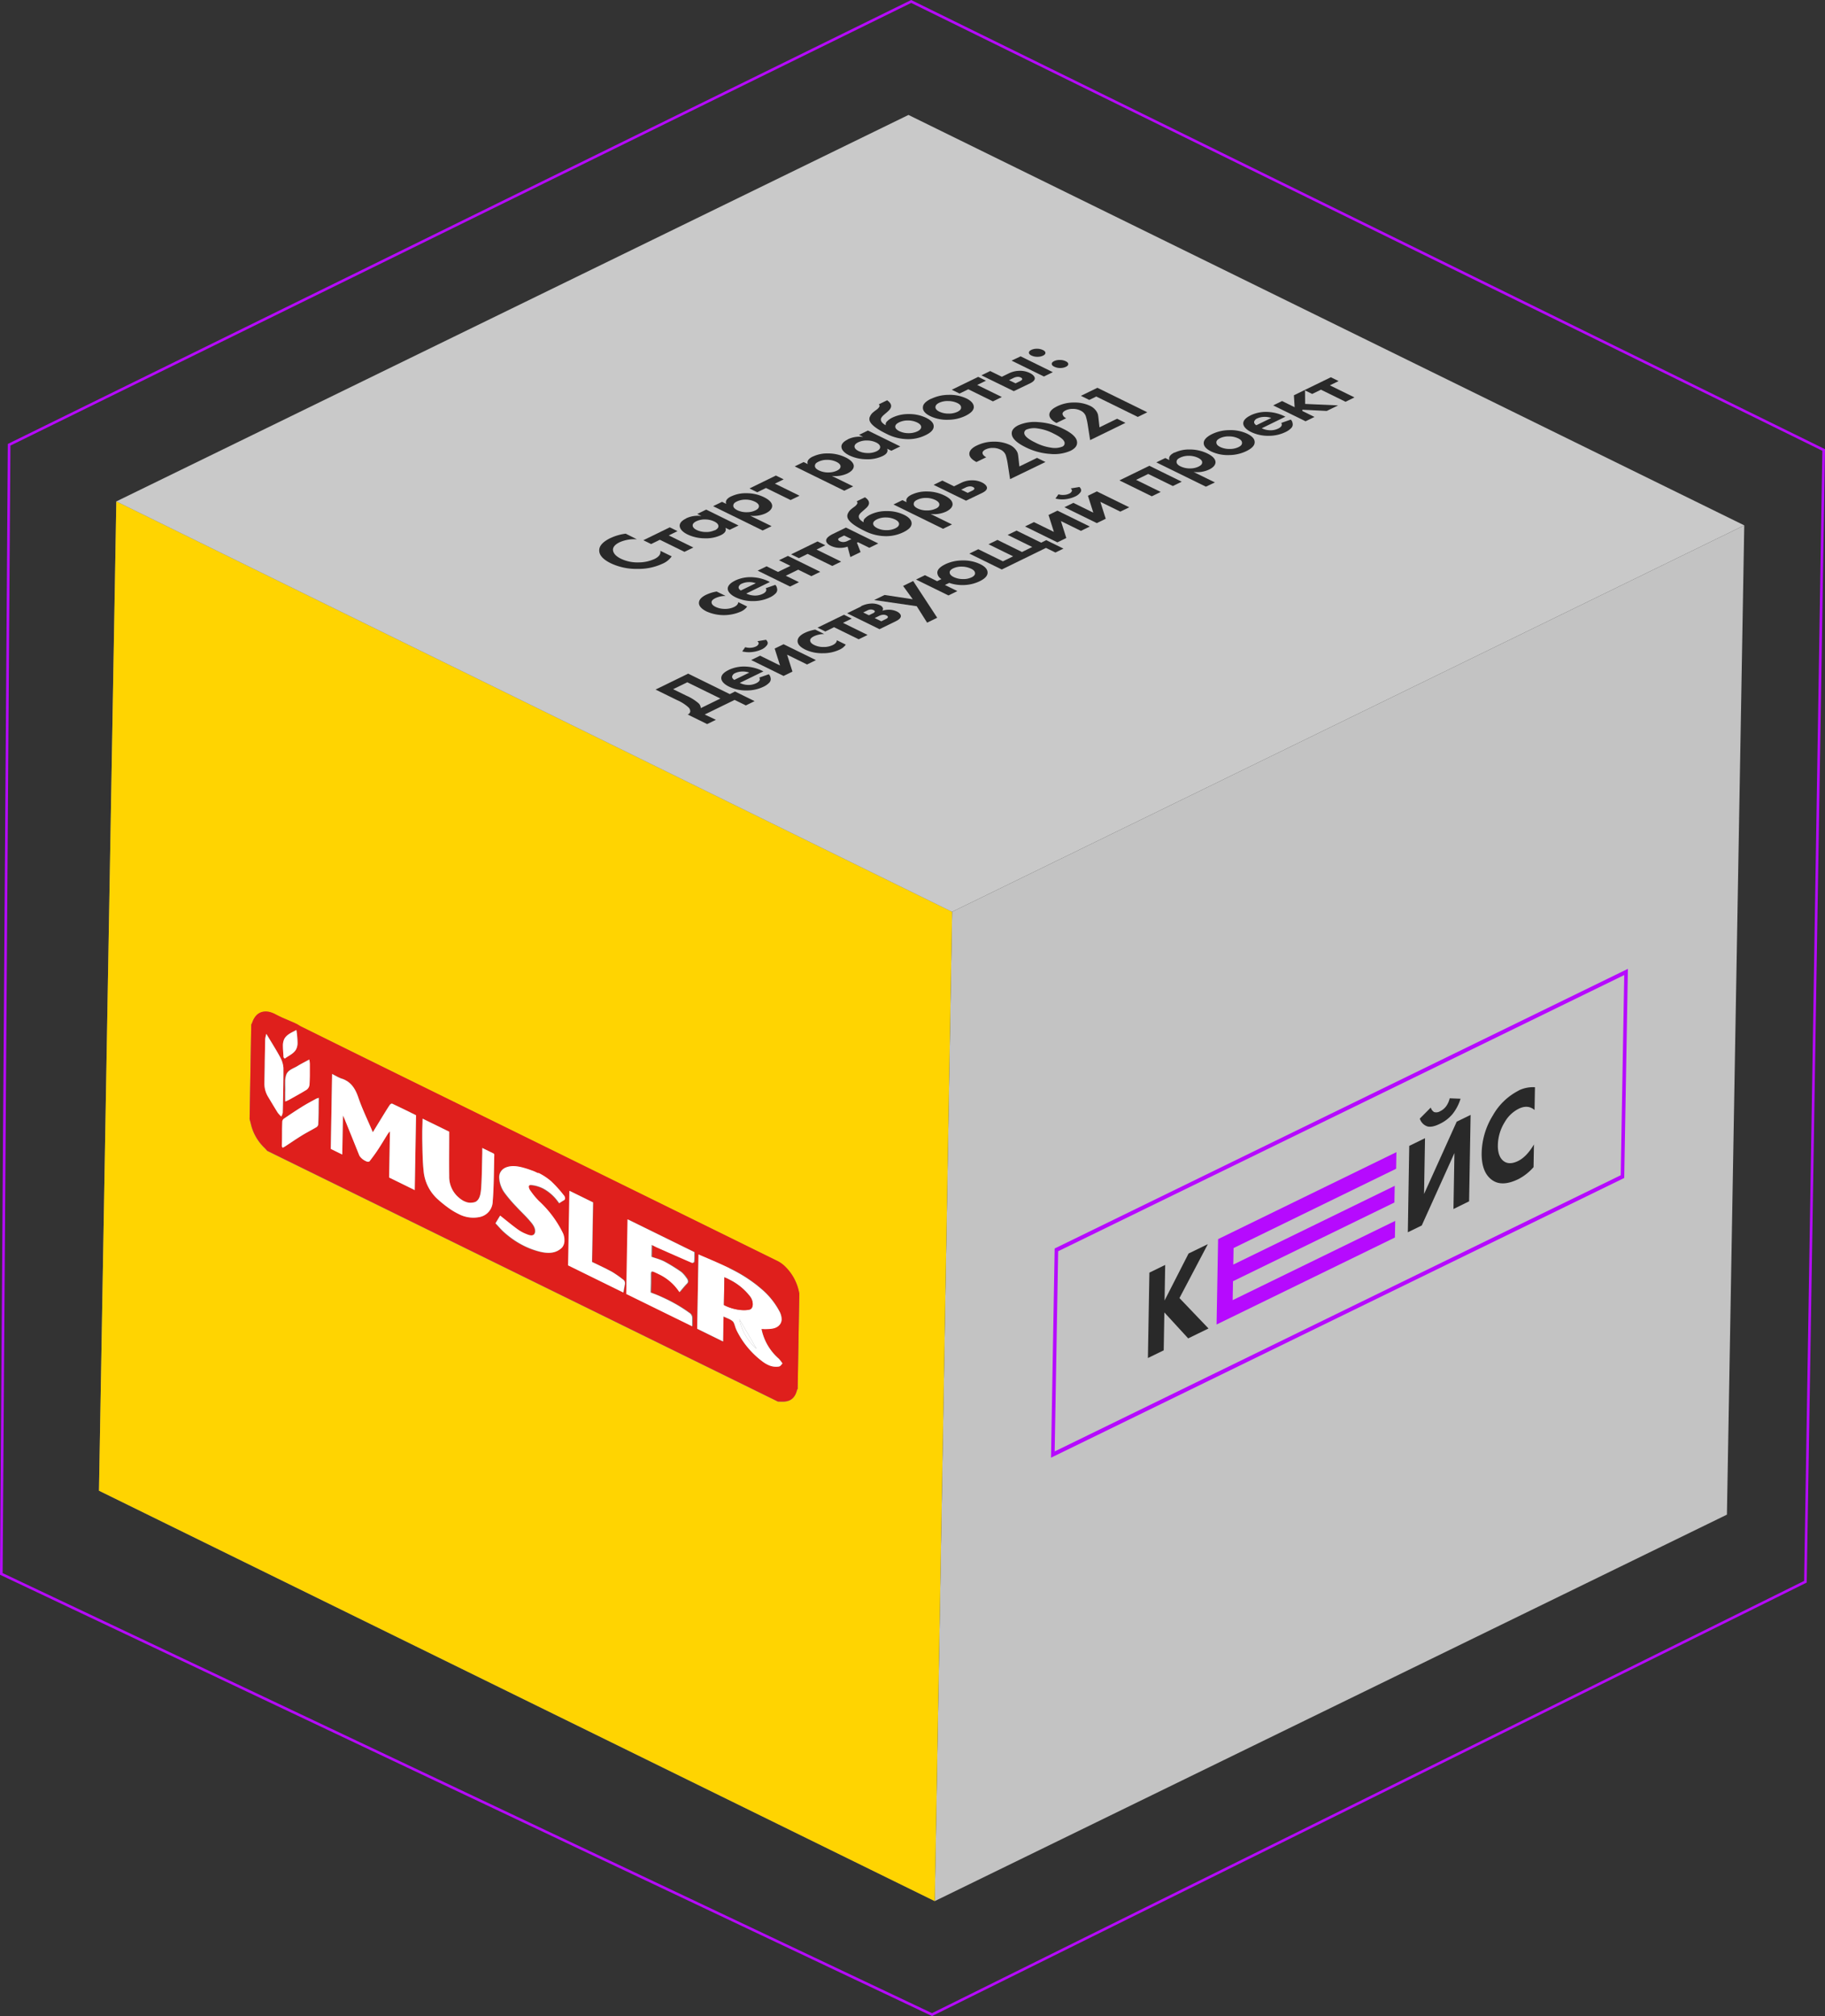
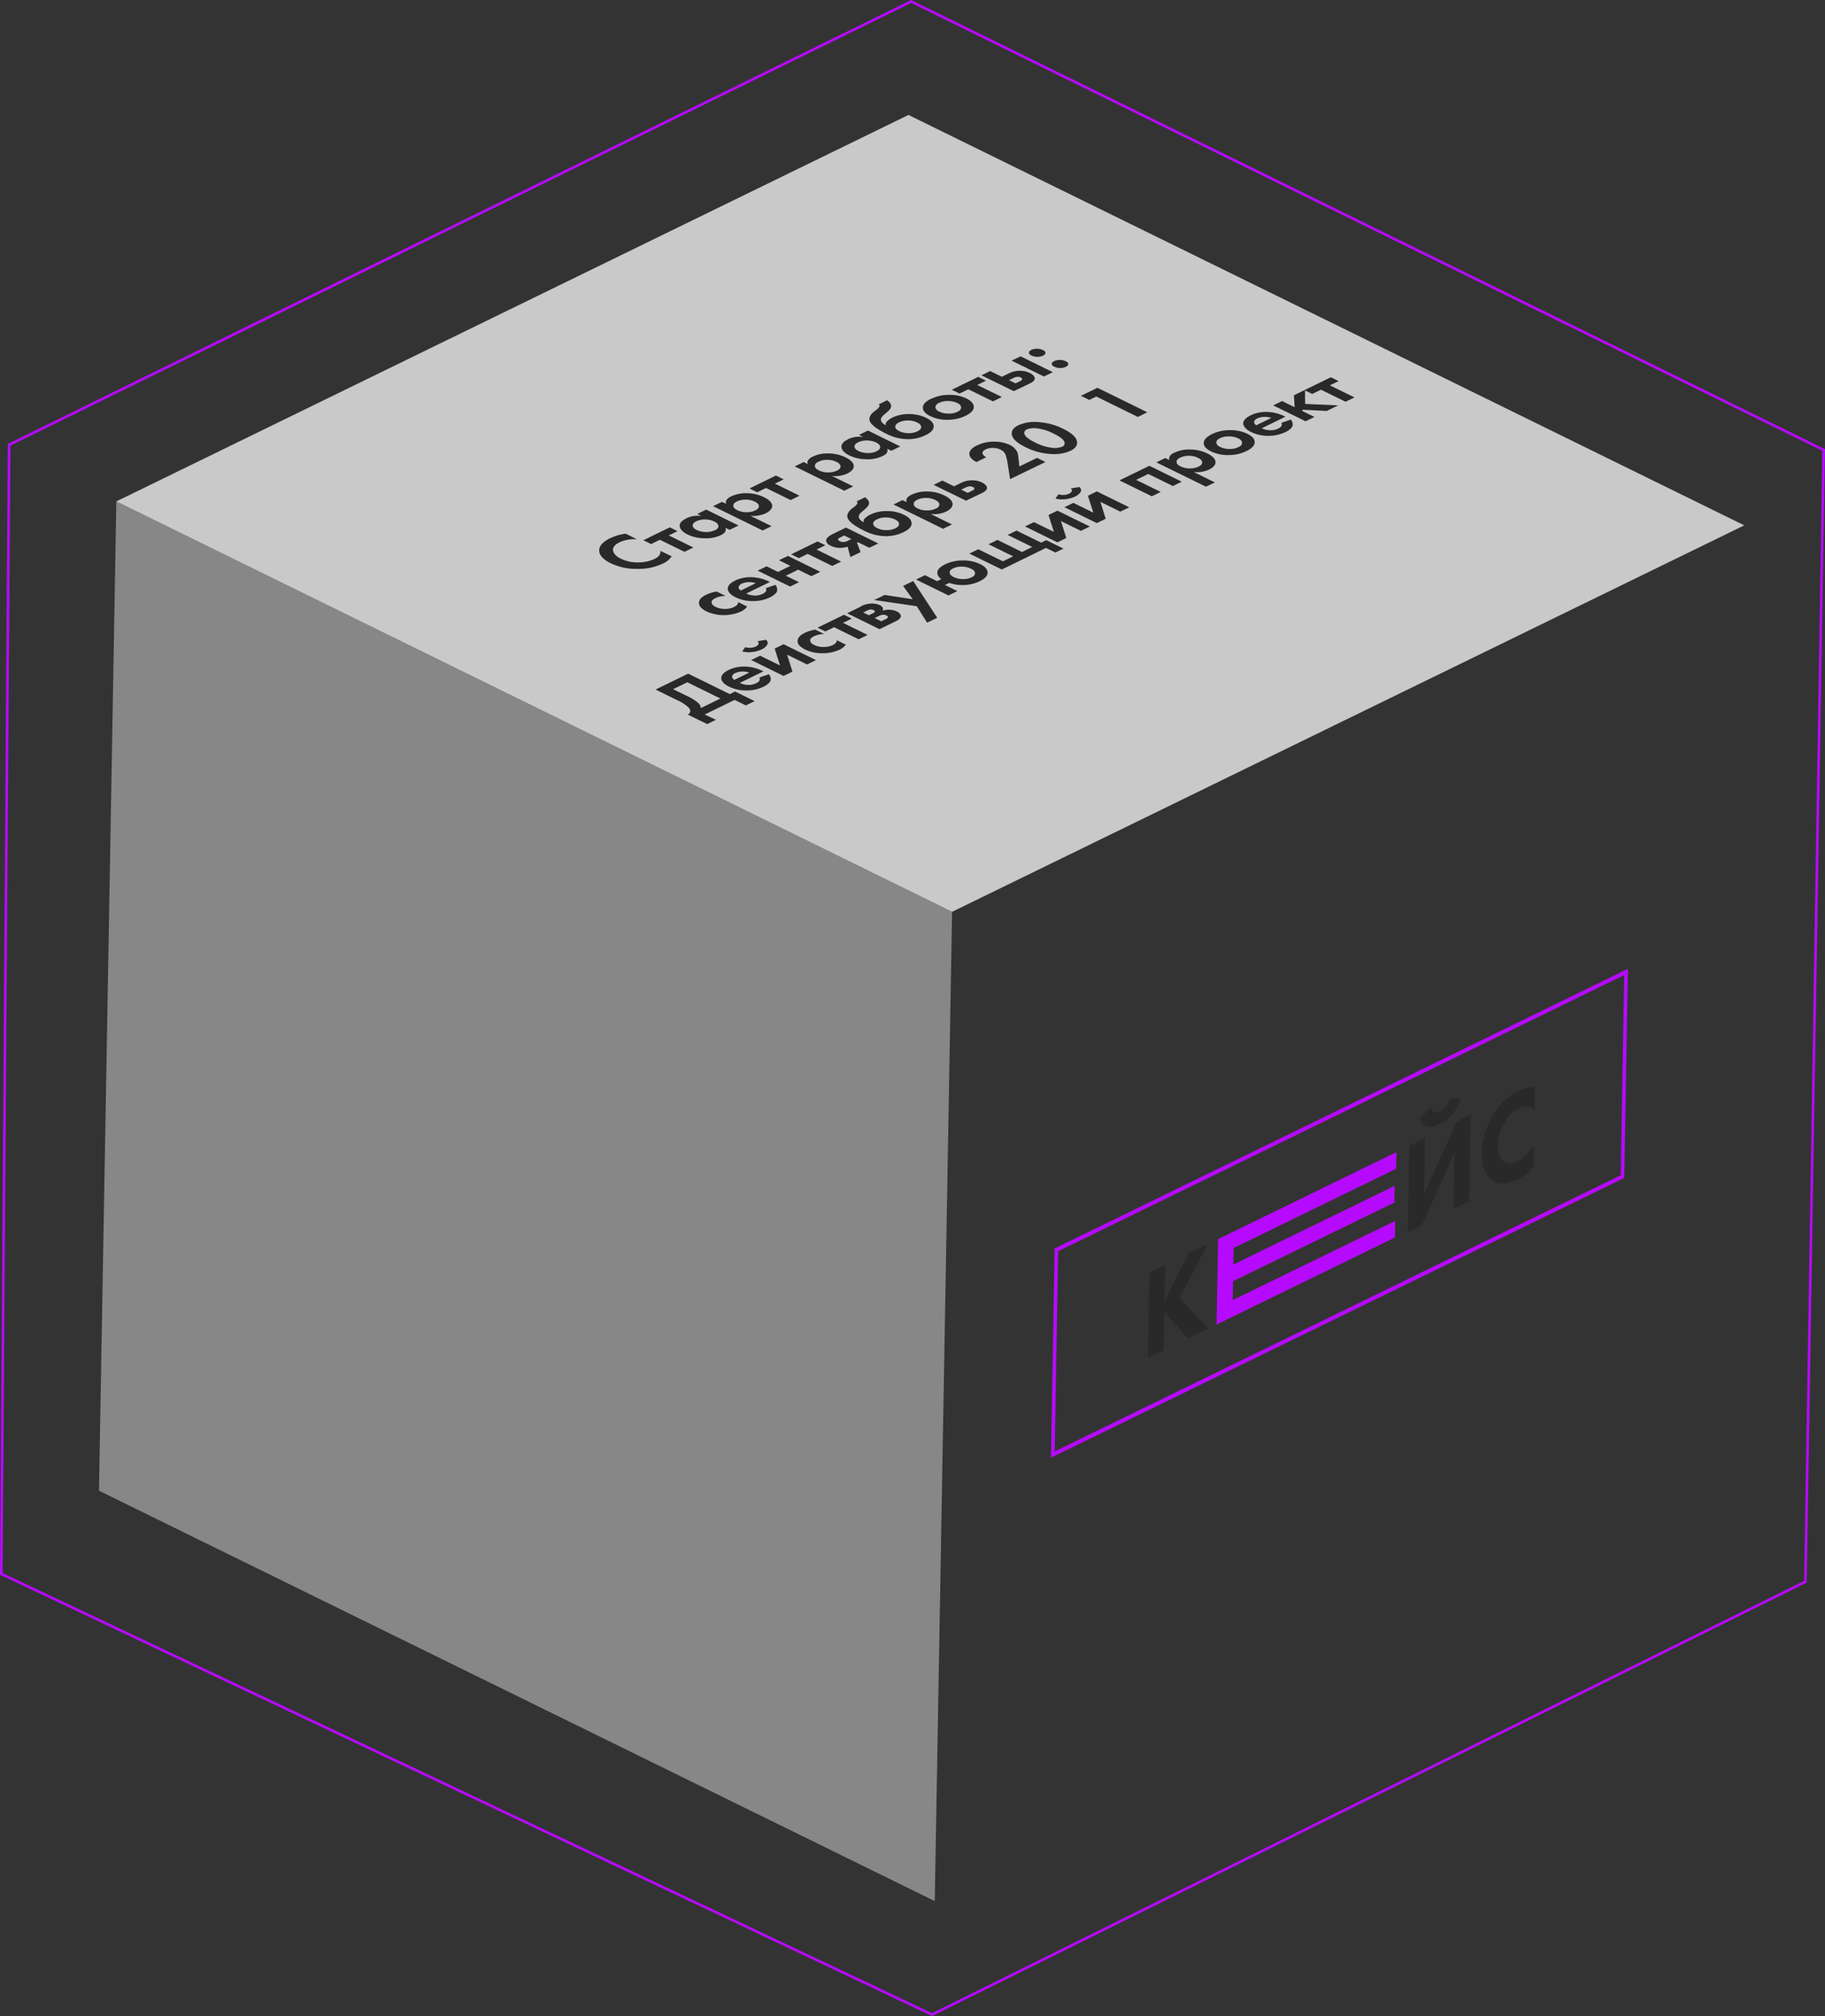
<svg xmlns="http://www.w3.org/2000/svg" viewBox="0 0 700.01 773.11">
  <rect x="0" y="0" width="700.01" height="773.11" fill="#333333" stroke="none" />
  <defs>
    <style>.cls-1,.cls-14{fill:none;}.cls-2{isolation:isolate;}.cls-3{fill:#c3c3c3;}.cls-4{clip-path:url(#clip-path);}.cls-5{fill:#292929;}.cls-6{fill:#b60afe;}.cls-7{fill:#878787;}.cls-8{clip-path:url(#clip-path-2);}.cls-9{fill:#ffd401;}.cls-10{fill:#df1f1c;}.cls-11{fill:#fff;}.cls-12{fill:#c9c9c9;}.cls-13{clip-path:url(#clip-path-3);}.cls-14{stroke:#b60afe;stroke-miterlimit:10;}</style>
    <clipPath id="clip-path">
      <polygon class="cls-1" points="669.04 201.46 662.39 580.83 358.54 729.03 365.19 349.66 669.04 201.46" />
    </clipPath>
    <clipPath id="clip-path-2">
-       <polygon class="cls-1" points="358.54 729.03 37.97 571.65 44.62 192.28 365.19 349.66 358.54 729.03" />
-     </clipPath>
+       </clipPath>
    <clipPath id="clip-path-3">
      <polygon class="cls-1" points="365.19 349.66 44.62 192.28 348.46 44.08 669.04 201.46 365.19 349.66" />
    </clipPath>
  </defs>
  <g id="Слой_2" data-name="Слой 2">
    <g id="_12" data-name="12">
      <g class="cls-2">
-         <polygon class="cls-3" points="669.04 201.46 662.39 580.83 358.54 729.03 365.19 349.66 669.04 201.46" />
        <g class="cls-2">
          <g class="cls-4">
            <polyline class="cls-5" points="463.29 477.1 455.89 480.7 446.69 498.72 446.93 485.07 440.87 488.03 440.3 520.77 446.36 517.82 446.61 503.29 455.75 513.24 463.54 509.44 452.4 497.78 463.29 477.1" />
            <polyline class="cls-6" points="535.62 441.82 467.22 475.18 466.64 507.92 535.04 474.56 535.16 468.18 472.81 498.58 472.94 491.32 534.85 461.13 534.97 454.74 473.05 484.94 473.16 478.6 535.51 448.19 535.62 441.82" />
            <path class="cls-5" d="M564.09,427.54l-5.35,2.6-12.52,27.73.37-21.4-6.05,2.95L540,472.55l5.34-2.61,12.53-27.76-.37,21.45,6-2.95.58-33.14m-8-6.44a8.64,8.64,0,0,1-1.3,3,6.18,6.18,0,0,1-2.34,2,2.87,2.87,0,0,1-2.38.34,3,3,0,0,1-1.26-1.72l-4.21,4.24a4.58,4.58,0,0,0,2.92,3q1.83.47,4.77-1a14.34,14.34,0,0,0,4.86-3.74,17.67,17.67,0,0,0,3.07-5.88l-4.13-.17" />
            <path class="cls-5" d="M582.5,418.22a23.76,23.76,0,0,0-9.87,9.49A28.44,28.44,0,0,0,568.32,442q-.14,7.46,3.87,10.42,3.81,2.87,10.22-.26a19.73,19.73,0,0,0,5.81-4.59l.15-8.69q-2.8,4.72-6.07,6.33c-2.3,1.12-4.18,1.12-5.61,0s-2.21-3.13-2.16-6.1a17.24,17.24,0,0,1,2.62-8.78,12.86,12.86,0,0,1,5.38-5.15q3.51-1.71,6.07.48l.16-8.73a12.6,12.6,0,0,0-6.26,1.25" />
            <path class="cls-6" d="M404.54,556.59l1.34-76.77L623,373.91l-1.35,76.77L404.54,556.59M624.45,371.51,404.53,478.77,403.13,559,623,451.73l1.41-80.22" />
          </g>
        </g>
        <polygon class="cls-7" points="358.54 729.03 37.97 571.65 44.62 192.28 365.19 349.66 358.54 729.03" />
        <g class="cls-2">
          <g class="cls-8">
            <path class="cls-9" d="M200.43,477.59l.5.25-.5-.25m-24.88-12.23.11.06-.11-.06m118.7,57.88.13.06-.13-.06M193.73,473l.59.49-.59-.49M298.24,524.1a6.87,6.87,0,0,1-3.28-.53,6.87,6.87,0,0,0,3.28.53M139.8,445l.37.2-.37-.2m1.85.41a1.29,1.29,0,0,1-1.1-.05,1.29,1.29,0,0,0,1.1.05m158.48,77.41c-.4.39-.71,1-1.22,1.13a4.76,4.76,0,0,1-.52.1,4.76,4.76,0,0,0,.52-.1c.51-.12.82-.74,1.22-1.13M200.42,472.7l.13.07-.13-.07m-2-1.19c.22.16.43.3.65.44-.22-.14-.43-.28-.65-.44m-20.53-10.88.16.08-.16-.08m81.67,39.69c.37.22.74.43,1.1.66-.36-.23-.73-.44-1.1-.66m-4.09-2.15c-.8-.39-1.61-.76-2.42-1.12.81.36,1.62.73,2.42,1.12m.42.2.26.13-.26-.13m-80.48-39.58.55.5-.55-.5M233.35,487l.39.2-.39-.2m-1.82-.91-1.46-.71,1.46.71m.29.14.19.09-.19-.09m-50.34-25a5,5,0,0,1-3.33-.47,5,5,0,0,0,3.33.47M182,461l-.35.12L182,461m34.32,14.67a4.13,4.13,0,0,1-.89,2.79c-2.77,2.73-6.52,2.29-10.53,1a30.43,30.43,0,0,1-3.76-1.51,30.43,30.43,0,0,0,3.76,1.51c4,1.32,7.76,1.76,10.53-1a4.13,4.13,0,0,0,.89-2.79m63.35,30.14a5.85,5.85,0,0,1,1.36.88c.58.51.84,2,1.28,3a15.86,15.86,0,0,0,.76,1.55A33.1,33.1,0,0,0,292.32,522a33.1,33.1,0,0,1-9.22-10.67,15.86,15.86,0,0,1-.76-1.55c-.44-1-.7-2.54-1.28-3a5.85,5.85,0,0,0-1.36-.88M252.45,488.5c-.5-.24-1-.47-1.49-.69-.85-.38-1.22-.23-1.23.83,0-1.06.38-1.21,1.23-.83.5.22,1,.45,1.49.69m.13.07.54.26-.54-.26M264,491.44a1.24,1.24,0,0,1-.39.81c-1,1-1.85,2.1-2.86,3.28a22,22,0,0,0-1.51-2,22,22,0,0,1,1.51,2c1-1.18,1.88-2.31,2.86-3.28a1.24,1.24,0,0,0,.39-.81m-10-8.12c-.54-.23-1.07-.42-1.61-.6.54.18,1.07.37,1.61.6m.73.33.29.14-.29-.14M213.81,460.7l.14.19-.14-.19M250,477.38l1.57.78-1.57-.78m-88-43.47c0,1,0,1.93,0,2.9.09,4.09.09,8.16.53,12.35a16.57,16.57,0,0,0,5.38,10.71,46.27,46.27,0,0,0,4.27,3.44l.56.39-.56-.39a46.27,46.27,0,0,1-4.27-3.44,16.57,16.57,0,0,1-5.38-10.71c-.44-4.19-.44-8.26-.53-12.35,0-1,0-1.93,0-2.9m45.37,21.53-.39-.15a12.93,12.93,0,0,0-3.26-.77c-.67-.07-1,.18-1,.66,0-.48.36-.73,1-.66a12.93,12.93,0,0,1,3.26.77l.39.15m.69.31.33.17-.33-.17m82.27,37.13c.14.11.28.22.41.34-.13-.12-.27-.23-.41-.34M189.61,442.75c-.17,6-.13,12.11-.61,17.92a6.22,6.22,0,0,1-5,6,12.08,12.08,0,0,1-8.08-1.16,12.08,12.08,0,0,0,8.08,1.16,6.22,6.22,0,0,0,5-6c.48-5.81.44-11.93.61-17.92M129.48,413l.3.15-.3-.15m1,.47-.53-.24.53.24m26.67,13,2.46,1.22-2.46-1.22m-29.77-14.61.9.47-.9-.47M155,425.38l-2.08-1,2.08,1m.3.15.27.13-.27-.13M132.4,414.15,132,414l.4.17m.07,0,.11.05-.11-.05M279.6,486.27c-1.6-.78-3.21-1.51-4.82-2.22,1.61.71,3.22,1.44,4.82,2.22m.16.08.57.28-.57-.28m-77.2-38h0m.35.12h0m.35.12h0m.35.13h0m.35.13h0m.35.13h0m.36.14h0m.35.14h0m.35.15h0m.34.16h0m.35.16h0m.35.17.15.07-.15-.07m-99.07-60.06c.29.15.58.28.86.41l4.65,2,1,.49c.57.34,1.14.73,1.71,1q24,11.85,48,23.67,67.38,33.13,134.75,66.26a11.75,11.75,0,0,1,2.85,2.09,18.88,18.88,0,0,1,5.42,10.41l-.64,36.52c-.08.13-.21.22-.25.38-.69,2.91-2.36,4.28-4.81,4.44-.82.05-1.67,0-2.51,0L102.5,441.38c-.35-.39-.7-.8-1.06-1.15a18.39,18.39,0,0,1-5.29-9.43c-.12-.52-.29-1.06-.43-1.58L96.35,393c.14-.29.28-.57.4-.88,1.16-3.24,3.37-4.67,6.54-4a10.51,10.51,0,0,1,2.51,1l.85.43.69.34m268.06-51.3L34.18,171,26.89,586.92,368.11,754.43l7.29-415.92" />
            <path class="cls-10" d="M108.21,433.57q0-1.79.09-3.54a1.57,1.57,0,0,1,.75-1.15c2.23-1.52,4.46-3,6.74-4.43,1.82-1.12,3.71-2.11,5.57-3.15a7.12,7.12,0,0,1,1-.32c0,1.95,0,3.8-.08,5.59,0,1.58-.07,3.12-.14,4.64a1.58,1.58,0,0,1-.89,1.14c-1.81,1.07-3.69,2-5.47,3.12-2.13,1.31-4.2,2.74-6.29,4.11a11.32,11.32,0,0,1-1,.54c-.15-.32-.29-.5-.28-.62,0-2,0-4,.07-5.93m110.18,23.07,9.11,4.47-.4,22.82,3,1.43,1.46.71.29.14.19.09,1.34.68.39.2c.38.19.76.39,1.13.6a42.56,42.56,0,0,1,4.11,2.88,1.57,1.57,0,0,1,.75,1.39,1.74,1.74,0,0,1,0,.39c-.22,1-.39,2.08-.6,3.22l-21.19-10.41.5-28.61m22.3,10.94,25.73,12.64c0,.7,0,1.4,0,2.07a15,15,0,0,1-.09,1.53c0,.31-.57.56-.88.43-4.36-1.88-8.72-3.81-13.08-5.74l-.56-.26-.18-.09-1.57-.78-.08,4.56c.79.29,1.58.52,2.36.78.54.18,1.07.37,1.61.6.24.1.49.21.73.33l.29.14a67.28,67.28,0,0,1,6.46,4,11.14,11.14,0,0,1,1.92,2.21,2.35,2.35,0,0,1,.62,1.41,1.24,1.24,0,0,1-.39.81c-1,1-1.85,2.1-2.86,3.28a22,22,0,0,0-1.51-2,19.3,19.3,0,0,0-6.07-4.71l-.54-.26-.13-.07c-.5-.24-1-.47-1.49-.69-.85-.38-1.22-.23-1.23.83v.1c0,1,0,2,0,3,0,1.28-.06,2.58-.09,3.94,1.11.43,2,.77,3,1.17l.47.21c.81.36,1.62.73,2.42,1.12l.42.2.26.13c1.14.56,2.28,1.17,3.41,1.82.37.22.74.43,1.1.66,1.21.73,2.41,1.52,3.6,2.39a2.37,2.37,0,0,1,1.25,2.14c0,.1,0,.21,0,.32,0,.31,0,.64,0,1,0,.57,0,1.17,0,1.8l-25.27-12.4.5-28.63M185,440.23l4.43,2.18c.06.14.16.27.15.34-.17,6-.13,12.11-.61,17.92a6.22,6.22,0,0,1-5,6,12.08,12.08,0,0,1-8.08-1.16l-.27-.13-.11-.06a24.63,24.63,0,0,1-2.82-1.66l-.56-.39a46.27,46.27,0,0,1-4.27-3.44,16.57,16.57,0,0,1-5.38-10.71c-.44-4.19-.44-8.26-.53-12.35,0-1,0-1.93,0-2.9,0-1.61.09-3.23.12-4.93l10.21,5c0,.46,0,.87,0,1.27v.55c0,5.07-.06,10.1,0,15.2a10.46,10.46,0,0,0,3.14,7.78l.55.5a10.88,10.88,0,0,0,1.93,1.34l.16.08.07,0a5,5,0,0,0,3.33.47l.2,0L182,461l.21-.09c1.92-.83,2.2-3.46,2.37-6,.25-4.17.27-8.48.39-12.73,0-.2,0-.4,0-.6,0-.45,0-.91,0-1.41m-52.56-26,.11.05c2.21,1.13,3.75,3.17,4.92,6.61,1.47,4.32,3.54,8.56,5.56,13.34l3.81-6.22c.88-1.42,1.75-2.86,2.67-4.23.22-.32.64-.64,1-.49l2.36,1.12,2.08,1,.3.15.27.13,1.63.8,2.46,1.22-.5,28.7-9.82-4.82.31-17.7a9.53,9.53,0,0,0-.77.89c-1.29,2.06-2.53,4.16-3.86,6.17-1,1.54-2.09,3-3.2,4.41l0,0-.09.08a1.29,1.29,0,0,1-1.1-.05,3.89,3.89,0,0,1-.38-.16l-.37-.2a5.71,5.71,0,0,1-1.81-1.67,3.32,3.32,0,0,1-.22-.41q-2.66-6.63-5.35-13.24c-.2-.51-.46-1-.88-2l-.26,15-4.4-2.16.5-28.72.9.47,1.2.63.3.15.17.08.53.24a6.37,6.37,0,0,0,.69.25,7.46,7.46,0,0,1,.83.31l.4.17.07,0h0m147.29,72.16.57.28a56,56,0,0,1,10,6.25c.14.11.28.22.41.34.36.28.71.58,1.07.89a28.9,28.9,0,0,1,7.15,8.75,6.57,6.57,0,0,1,.85,3.08,3.23,3.23,0,0,1-.84,2.17c-1.36,1.51-3.34,1.5-5.28,1.57-.49,0-1,0-1.6-.05A20.49,20.49,0,0,0,298.71,521a13.12,13.12,0,0,1,1.42,1.84c-.4.39-.71,1-1.22,1.13a4.76,4.76,0,0,1-.52.1l-.15,0a6.87,6.87,0,0,1-3.28-.53c-.19-.08-.39-.17-.58-.27l-.13-.06-.26-.14-.39-.22a12.7,12.7,0,0,1-1.28-.88,33.1,33.1,0,0,1-9.22-10.67,15.86,15.86,0,0,1-.76-1.55c-.44-1-.7-2.54-1.28-3a5.85,5.85,0,0,0-1.36-.88l-.13-.06-.53-.24c-.49-.21-1-.42-1.52-.67l-.17,9.58-9.93-4.88.5-28.48c2.28,1,4.57,1.93,6.86,2.95,1.61.71,3.22,1.44,4.82,2.22l.16.08m-73.35-36.48.15.07a22.64,22.64,0,0,1,4.77,3.18,46.25,46.25,0,0,1,4.77,5.28,1.88,1.88,0,0,1,.54,1.23.91.91,0,0,1-.49.77c-.57.31-1.1.68-1.75,1.09l-.45-.6-.14-.19a17,17,0,0,0-5.43-4.78l-.33-.17-.13-.06c-.14-.06-.27-.13-.41-.18l-.15-.07-.39-.15a12.93,12.93,0,0,0-3.26-.77c-.67-.07-1,.18-1,.66a3,3,0,0,0,.68,1.58,27.9,27.9,0,0,0,3.23,3.9A41.48,41.48,0,0,1,215.81,473a6.27,6.27,0,0,1,.54,2.68,4.13,4.13,0,0,1-.89,2.79c-2.77,2.73-6.52,2.29-10.53,1a30.43,30.43,0,0,1-3.76-1.51l-.24-.12-.5-.25a33.55,33.55,0,0,1-6.11-4.06l-.59-.49-.63-.56c-1.06-1-2-2.14-3.16-3.32l1.77-2.93c2.31,1.82,4.51,3.67,6.74,5.28.22.16.43.3.65.44a13.46,13.46,0,0,0,1.32.75l.13.07c.53.26,1.07.48,1.59.68,1.3.5,2.69.66,3-1,0-.12,0-.25,0-.37,0-1.44-1.12-2.78-2-3.82-1.7-2-3.58-3.71-5.34-5.63a53.27,53.27,0,0,1-4.26-5,10.89,10.89,0,0,1-2.17-6,3.93,3.93,0,0,1,2.23-3.72c2.12-1,4.59-.79,7.19,0,.58.16,1.16.34,1.74.53h0l.34.12h0l.33.12h0l.34.12h0l.34.12h0l.34.12h0l.34.13h0l.33.14h0l.33.15h0l.34.16h0l.35.16h0l.35.17m-97-35a7.66,7.66,0,0,1,.5-3c.8-1.75,2.82-2.25,4.36-3.2,1.35-.83,2.76-1.52,4.35-2.39a13.53,13.53,0,0,1,.2,1.55c0,1.5,0,3,0,4.52,0,1.16-.06,2.32-.14,3.45a2.71,2.71,0,0,1-1.09,2c-2.26,1.45-4.62,2.72-7,4a9.59,9.59,0,0,1-1.21.5c0-.86,0-1.54,0-2.16,0-.37,0-.71,0-1.06,0-.11,0-.23,0-.35,0-1.26-.06-2.65,0-3.92M101.55,407q.08-4.29.17-8.58a10.78,10.78,0,0,1,.45-2c2,3.35,3.81,6.19,5.41,9.16a9.54,9.54,0,0,1,1.13,4c0,2.87,0,5.72-.07,8.56s-.12,5.67-.19,8.51a4.44,4.44,0,0,1-.56,1.47,10.39,10.39,0,0,1-1.35-1.46c-1.22-1.93-2.37-3.92-3.57-5.88a9.72,9.72,0,0,1-1.55-5.18c0-2.88.08-5.75.13-8.62m7-6a5.8,5.8,0,0,1,.54-2.64c1-1.77,2.9-2.47,4.63-3.41a35.64,35.64,0,0,1,.44,4.86,5.44,5.44,0,0,1-.56,2.58c-1,1.71-2.87,2.4-4.35,3.53-.15-.17-.3-.33-.46-.49-.07-1.44-.27-3-.24-4.43m5.33-8.28-1-.49-4.65-2c-.28-.13-.57-.26-.86-.41l-.69-.34-.85-.43a10.51,10.51,0,0,0-2.51-1c-3.17-.64-5.38.79-6.54,4-.12.31-.26.59-.4.88l-.63,36.22c.14.52.31,1.06.43,1.58a18.39,18.39,0,0,0,5.29,9.43c.36.35.71.76,1.06,1.15l195.86,96.15c.84,0,1.69.06,2.51,0,2.45-.16,4.12-1.53,4.81-4.44,0-.16.17-.25.25-.38l.64-36.52a18.88,18.88,0,0,0-5.42-10.41,11.75,11.75,0,0,0-2.85-2.09q-67.38-33.17-134.75-66.26-24-11.79-48-23.67c-.57-.28-1.14-.67-1.71-1" />
            <path class="cls-11" d="M132.47,414.19l-.07,0L132,414a7.46,7.46,0,0,0-.83-.31,6.37,6.37,0,0,1-.69-.25l-.53-.24-.17-.08-.3-.15-1.2-.63-.9-.47-.5,28.72,4.4,2.16.26-15c.42.94.68,1.45.88,2q2.69,6.62,5.35,13.24a3.32,3.32,0,0,0,.22.41A5.71,5.71,0,0,0,139.8,445l.37.2a3.89,3.89,0,0,0,.38.16,1.29,1.29,0,0,0,1.1.05l.09-.08,0,0c1.11-1.42,2.19-2.87,3.2-4.41,1.33-2,2.57-4.11,3.86-6.17a9.53,9.53,0,0,1,.77-.89l-.31,17.7,9.82,4.82.5-28.7-2.46-1.22-1.63-.8-.27-.13-.3-.15-2.08-1-2.36-1.12c-.33-.15-.75.17-1,.49-.92,1.37-1.79,2.81-2.67,4.23l-3.81,6.22c-2-4.78-4.09-9-5.56-13.34-1.17-3.44-2.71-5.48-4.92-6.61l-.11-.05h0" />
            <path class="cls-11" d="M290.22,517.24a20.42,20.42,0,0,1-6.63-11.37l6.63,11.37m-12.37-27.43c.58.24,1.15.5,1.73.78a22.45,22.45,0,0,1,8.08,6.51,5,5,0,0,1,1.07,3c0,1-.44,1.88-1.25,2.07-2.44.59-6.35-.05-9.36-1.52l-.46-.24.19-10.65m1.91-3.46-.16-.08c-1.6-.78-3.21-1.51-4.82-2.22-2.29-1-4.58-2-6.86-2.95l-.5,28.48,9.93,4.88.17-9.58c.52.25,1,.46,1.52.67l.53.24.13.06a5.85,5.85,0,0,1,1.36.88c.58.51.84,2,1.28,3a15.86,15.86,0,0,0,.76,1.55A33.1,33.1,0,0,0,292.32,522a12.7,12.7,0,0,0,1.28.88l.39.22.26.14.13.06c.19.1.39.19.58.27a6.87,6.87,0,0,0,3.28.53l.15,0a4.76,4.76,0,0,0,.52-.1c.51-.12.82-.74,1.22-1.13a13.12,13.12,0,0,0-1.42-1.84,20.49,20.49,0,0,1-6.63-11.38c.6,0,1.11.07,1.6.05,1.94-.07,3.92-.06,5.28-1.57a3.23,3.23,0,0,0,.84-2.17,6.57,6.57,0,0,0-.85-3.08,28.9,28.9,0,0,0-7.15-8.75c-.36-.31-.71-.61-1.07-.89-.13-.12-.27-.23-.41-.34a56,56,0,0,0-10-6.25l-.57-.28" />
            <path class="cls-11" d="M266.42,480.22l-25.73-12.64-.5,28.63,25.27,12.4c0-.63,0-1.23,0-1.8,0-.34,0-.67,0-1,0-.11,0-.22,0-.32a2.37,2.37,0,0,0-1.25-2.14c-1.19-.87-2.39-1.66-3.6-2.39-.36-.23-.73-.44-1.1-.66-1.13-.65-2.27-1.26-3.41-1.82l-.26-.13-.42-.2c-.8-.39-1.61-.76-2.42-1.12l-.47-.21c-.94-.4-1.87-.74-3-1.17,0-1.36.06-2.66.09-3.94,0-1,0-2,0-3v-.1c0-1.06.38-1.21,1.23-.83.5.22,1,.45,1.49.69l.13.07.54.26a19.3,19.3,0,0,1,6.07,4.71,22,22,0,0,1,1.51,2c1-1.18,1.88-2.31,2.86-3.28a1.24,1.24,0,0,0,.39-.81,2.35,2.35,0,0,0-.62-1.41,11.14,11.14,0,0,0-1.92-2.21,67.28,67.28,0,0,0-6.46-4l-.29-.14c-.24-.12-.49-.23-.73-.33-.54-.23-1.07-.42-1.61-.6-.78-.26-1.57-.49-2.36-.78l.08-4.56,1.57.78.18.09.56.26c4.36,1.93,8.72,3.86,13.08,5.74.31.13.85-.12.88-.43a15,15,0,0,0,.09-1.53c0-.67,0-1.37,0-2.07" />
            <path class="cls-11" d="M206.41,449.87l-.35-.17h0l-.35-.16h0l-.34-.16h0l-.33-.15h0l-.33-.14h0l-.34-.13h0l-.34-.12h0l-.34-.12h0l-.34-.12h0l-.33-.12h0l-.34-.12h0c-.58-.19-1.16-.37-1.74-.53-2.6-.74-5.07-1-7.19,0a3.93,3.93,0,0,0-2.23,3.72,10.89,10.89,0,0,0,2.17,6,53.27,53.27,0,0,0,4.26,5c1.76,1.92,3.64,3.62,5.34,5.63.89,1,2,2.38,2,3.82,0,.12,0,.25,0,.37-.29,1.69-1.68,1.53-3,1-.52-.2-1.06-.42-1.59-.68l-.13-.07a13.46,13.46,0,0,1-1.32-.75c-.22-.14-.43-.28-.65-.44-2.23-1.61-4.43-3.46-6.74-5.28l-1.77,2.93c1.11,1.18,2.1,2.37,3.16,3.32l.63.56.59.49a33.55,33.55,0,0,0,6.11,4.06l.5.25.24.12a30.43,30.43,0,0,0,3.76,1.51c4,1.32,7.76,1.76,10.53-1a4.13,4.13,0,0,0,.89-2.79,6.27,6.27,0,0,0-.54-2.68,41.48,41.48,0,0,0-9.22-12.37,27.9,27.9,0,0,1-3.23-3.9,3,3,0,0,1-.68-1.58c0-.48.36-.73,1-.66a12.93,12.93,0,0,1,3.26.77l.39.15.15.07c.14.05.27.12.41.18l.13.06.33.17a17,17,0,0,1,5.43,4.78l.14.19.45.6c.65-.41,1.18-.78,1.75-1.09a.91.91,0,0,0,.49-.77,1.88,1.88,0,0,0-.54-1.23,46.25,46.25,0,0,0-4.77-5.28,22.64,22.64,0,0,0-4.77-3.18l-.15-.07" />
            <path class="cls-11" d="M189.46,442.41,185,440.23c0,.5,0,1,0,1.41,0,.2,0,.4,0,.6-.12,4.25-.14,8.56-.39,12.73-.17,2.52-.45,5.15-2.37,6L182,461l-.35.12-.2,0a5,5,0,0,1-3.33-.47l-.07,0-.16-.08a10.88,10.88,0,0,1-1.93-1.34l-.55-.5A10.46,10.46,0,0,1,172.3,451c-.07-5.1,0-10.13,0-15.2v-.55c0-.4,0-.81,0-1.27l-10.21-5c0,1.7-.09,3.32-.12,4.93,0,1,0,1.93,0,2.9.09,4.09.09,8.16.53,12.35a16.57,16.57,0,0,0,5.38,10.71,46.27,46.27,0,0,0,4.27,3.44l.56.39a24.63,24.63,0,0,0,2.82,1.66l.11.06.27.13a12.08,12.08,0,0,0,8.08,1.16,6.22,6.22,0,0,0,5-6c.48-5.81.44-11.93.61-17.92,0-.07-.09-.2-.15-.34" />
            <path class="cls-11" d="M227.5,461.11l-9.11-4.47-.5,28.61,21.19,10.41c.21-1.14.38-2.2.6-3.22a1.74,1.74,0,0,0,0-.39,1.57,1.57,0,0,0-.75-1.39,42.56,42.56,0,0,0-4.11-2.88c-.37-.21-.75-.41-1.13-.6l-.39-.2L232,486.3l-.19-.09-.29-.14-1.46-.71-3-1.43.4-22.82" />
            <path class="cls-11" d="M102.17,396.46a10.78,10.78,0,0,0-.45,2q-.09,4.29-.17,8.58c0,2.87-.1,5.74-.13,8.62a9.72,9.72,0,0,0,1.55,5.18c1.2,2,2.35,3.95,3.57,5.88a10.39,10.39,0,0,0,1.35,1.46,4.44,4.44,0,0,0,.56-1.47c.07-2.84.14-5.67.19-8.51s.09-5.69.07-8.56a9.54,9.54,0,0,0-1.13-4c-1.6-3-3.41-5.81-5.41-9.16" />
            <path class="cls-11" d="M122.33,421a7.12,7.12,0,0,0-1,.32c-1.86,1-3.75,2-5.57,3.15-2.28,1.41-4.51,2.91-6.74,4.43a1.57,1.57,0,0,0-.75,1.15q-.06,1.75-.09,3.54c0,2,0,4-.07,5.93,0,.12.13.3.28.62a11.32,11.32,0,0,0,1-.54c2.09-1.37,4.16-2.8,6.29-4.11,1.78-1.11,3.66-2.05,5.47-3.12a1.58,1.58,0,0,0,.89-1.14c.07-1.52.11-3.06.14-4.64,0-1.79,0-3.64.08-5.59" />
            <path class="cls-11" d="M118.63,406.32c-1.59.87-3,1.56-4.35,2.39-1.54,1-3.56,1.45-4.36,3.2a7.66,7.66,0,0,0-.5,3c0,1.27.07,2.66,0,3.92,0,.12,0,.24,0,.35,0,.35,0,.69,0,1.06,0,.62,0,1.3,0,2.16a9.59,9.59,0,0,0,1.21-.5c2.34-1.31,4.7-2.58,7-4a2.71,2.71,0,0,0,1.09-2c.08-1.13.12-2.29.14-3.45,0-1.5,0-3,0-4.52a13.53,13.53,0,0,0-.2-1.55" />
            <path class="cls-11" d="M113.68,395c-1.73.94-3.65,1.64-4.63,3.41a5.8,5.8,0,0,0-.54,2.64c0,1.4.17,3,.24,4.43.16.16.31.32.46.49,1.48-1.13,3.37-1.82,4.35-3.53a5.44,5.44,0,0,0,.56-2.58,35.64,35.64,0,0,0-.44-4.86" />
            <path class="cls-11" d="M283.59,505.87a20.42,20.42,0,0,0,6.63,11.37l-6.63-11.37" />
            <path class="cls-10" d="M279.58,490.59c-.58-.28-1.15-.54-1.73-.78l-.19,10.65.46.24c3,1.47,6.92,2.11,9.36,1.52.81-.19,1.24-1,1.25-2.07a5,5,0,0,0-1.07-3,22.45,22.45,0,0,0-8.08-6.51" />
          </g>
        </g>
        <polygon class="cls-12" points="365.19 349.66 44.62 192.28 348.46 44.08 669.04 201.46 365.19 349.66" />
        <g class="cls-2">
          <g class="cls-13">
            <path class="cls-5" d="M234.18,206.31c-2.81,1.37-4.27,2.9-4.33,4.59-.11,1.9,1.38,3.61,4.49,5.13a22.92,22.92,0,0,0,10.31,2.13,21.69,21.69,0,0,0,9.49-2,8.11,8.11,0,0,0,3.5-2.81l-4.35-2.13c.23,1.25-.52,2.3-2.27,3.15a14.77,14.77,0,0,1-6.2,1.3,14.5,14.5,0,0,1-6.68-1.42c-1.83-.9-2.83-2-3-3.16s.67-2.25,2.5-3.14a13.83,13.83,0,0,1,6.66-1.14L240,204.65a19,19,0,0,0-5.77,1.66" />
            <polyline class="cls-5" points="256.9 202.22 246.76 207.17 249.74 208.63 253.1 206.99 262.53 211.62 265.95 209.96 256.51 205.32 259.87 203.68 256.9 202.22" />
            <path class="cls-5" d="M274.12,203.34a7.49,7.49,0,0,1-3.42.67,8.09,8.09,0,0,1-3.47-.77c-1-.49-1.5-1.05-1.54-1.69s.44-1.19,1.41-1.66a7.34,7.34,0,0,1,3.4-.69A8,8,0,0,1,274,200c1,.49,1.52,1.06,1.56,1.7s-.42,1.2-1.39,1.68m-11-4.55c-1.78.86-2.59,1.88-2.45,3s1.15,2.21,3,3.13a15.49,15.49,0,0,0,6.44,1.47,13.52,13.52,0,0,0,6.38-1.23c1.56-.77,2.14-1.7,1.71-2.81l1.61.79,3.42-1.66-12.42-6.1-3.41,1.67,1.6.79a10.43,10.43,0,0,0-5.9.91" />
            <path class="cls-5" d="M289.69,195.74a7.16,7.16,0,0,1-3.07.68,8.1,8.1,0,0,1-3.82-.77c-1.11-.55-1.61-1.17-1.52-1.87s.51-1.06,1.39-1.49a7.59,7.59,0,0,1,3.21-.7,8.08,8.08,0,0,1,3.64.78c1.09.53,1.62,1.14,1.58,1.81s-.49,1.12-1.41,1.56m-9.2-5.42q-2.58,1.26-1.94,2.91l-1.6-.79-3.42,1.67,19,9.32,3.42-1.66-8.19-4a11.26,11.26,0,0,0,5.91-.91c1.62-.8,2.46-1.73,2.51-2.8q0-1.84-3.12-3.39a15.14,15.14,0,0,0-6.75-1.53,12.82,12.82,0,0,0-5.81,1.2" />
            <polyline class="cls-5" points="297.61 182.36 287.48 187.31 290.45 188.77 293.81 187.13 303.25 191.76 306.67 190.1 297.23 185.46 300.59 183.82 297.61 182.36" />
            <path class="cls-5" d="M321,180.49a7.55,7.55,0,0,1-3.08.68,8.08,8.08,0,0,1-3.82-.78c-1.11-.54-1.61-1.17-1.52-1.87s.51-1.06,1.39-1.48a7.3,7.3,0,0,1,3.21-.7,8.07,8.07,0,0,1,3.64.77c1.09.54,1.62,1.15,1.58,1.82s-.49,1.11-1.4,1.56m-9.21-5.43q-2.58,1.26-1.94,2.92l-1.6-.79-3.42,1.66,19,9.33,3.42-1.67-8.19-4a11.2,11.2,0,0,0,5.9-.91c1.63-.79,2.47-1.72,2.52-2.8s-1-2.36-3.12-3.39a15.45,15.45,0,0,0-6.75-1.53,12.82,12.82,0,0,0-5.81,1.2" />
            <path class="cls-5" d="M336.21,173.06a7.57,7.57,0,0,1-3.43.67,8.06,8.06,0,0,1-3.47-.77c-1-.49-1.51-1.05-1.54-1.69s.44-1.19,1.41-1.66a7.45,7.45,0,0,1,3.41-.69,8,8,0,0,1,3.45.76c1,.49,1.51,1.06,1.56,1.7s-.42,1.2-1.39,1.68m-11-4.55c-1.78.86-2.59,1.88-2.45,3s1.16,2.21,3,3.13a15.41,15.41,0,0,0,6.43,1.47,13.4,13.4,0,0,0,6.38-1.24c1.57-.76,2.14-1.69,1.72-2.8l1.6.79,3.42-1.67-12.41-6.09-3.42,1.67,1.61.79a10.45,10.45,0,0,0-5.91.91" />
            <path class="cls-5" d="M351.89,165.41a7.73,7.73,0,0,1-3.46.7,8,8,0,0,1-3.46-.76c-1-.49-1.54-1.06-1.57-1.7s.46-1.2,1.46-1.69a7.7,7.7,0,0,1,3.47-.72,8.16,8.16,0,0,1,3.47.78c1,.49,1.51,1.06,1.53,1.7s-.45,1.21-1.44,1.69m-11.68-11.88-3.14,1.53a.78.78,0,0,1,.22.92,4.12,4.12,0,0,1-1.28,1.28c-.61.45-1.07.82-1.4,1.12a4.39,4.39,0,0,0-.9,1.31,2.16,2.16,0,0,0-.12,1.72c.52,1.46,2.69,3.13,6.53,5a18.17,18.17,0,0,0,8.47,2,15,15,0,0,0,6.48-1.56q2.94-1.42,3.06-3.2c.09-1.3-.87-2.43-2.86-3.41a14.9,14.9,0,0,0-6.69-1.45,14,14,0,0,0-6.29,1.35,7.26,7.26,0,0,0-2,1.4,1.54,1.54,0,0,0-.54,1.51l-.05,0c-1.26-.7-1.86-1.45-1.82-2.23a1.34,1.34,0,0,1,.24-.71,5,5,0,0,1,.45-.58c.14-.15.37-.35.68-.63a7.44,7.44,0,0,1,.59-.49l.89-.8c1.58-1.45,1.42-2.83-.5-4.14" />
            <path class="cls-5" d="M367.24,157.92a7.57,7.57,0,0,1-3.48.68,8,8,0,0,1-3.44-.73c-1-.48-1.49-1.05-1.51-1.7s.43-1.22,1.4-1.7a7.6,7.6,0,0,1,3.47-.68,8.25,8.25,0,0,1,3.47.74c1,.48,1.45,1,1.49,1.69s-.43,1.23-1.4,1.7m-10.13-5Q354,154.44,354,156.2c-.11,1.28.84,2.41,2.83,3.39a14.75,14.75,0,0,0,6.89,1.38,15.46,15.46,0,0,0,6.65-1.53c2-1,3.09-2.07,3.15-3.25s-.83-2.41-2.8-3.38a15,15,0,0,0-6.92-1.39,15.43,15.43,0,0,0-6.65,1.53" />
            <polyline class="cls-5" points="375.21 144.52 365.07 149.46 368.05 150.92 371.41 149.28 380.85 153.92 384.27 152.25 374.83 147.62 378.19 145.98 375.21 144.52" />
            <path class="cls-5" d="M389.53,147l-2.5-1.22,1.68-.82a4.3,4.3,0,0,1,1.46-.44,2.61,2.61,0,0,1,1.34.22c.44.22.63.46.56.72s-.37.48-.95.77l-1.59.77m-9.67-4.74-3.42,1.67L388.86,150l6.24-3c1.12-.54,1.72-1.13,1.81-1.77s-.52-1.51-1.88-2.18a8.51,8.51,0,0,0-3.59-.86,9.61,9.61,0,0,0-4.51,1l-2.66,1.29-4.41-2.16m11.54-5.63L388,138.29l12.42,6.09,3.41-1.66-12.41-6.1" />
            <path class="cls-5" d="M404.33,138.48c-.61.3-.92.66-.91,1.07s.33.78,1,1.09a5.11,5.11,0,0,0,2.22.48,5,5,0,0,0,2.2-.45c.61-.3.92-.65.91-1.07s-.34-.78-1-1.09a5,5,0,0,0-2.23-.47,4.86,4.86,0,0,0-2.2.44m-8.75-4.3c-.61.3-.92.66-.91,1.08s.34.78,1,1.09a5,5,0,0,0,2.22.47,4.86,4.86,0,0,0,2.2-.44c.61-.3.92-.66.91-1.07s-.33-.79-1-1.09a5,5,0,0,0-2.23-.48,5,5,0,0,0-2.2.44" />
            <path class="cls-5" d="M270.87,228.07c-1.74.85-2.66,1.82-2.77,2.92q-.19,1.95,2.95,3.51a16.31,16.31,0,0,0,13.18,0,5.81,5.81,0,0,0,2.36-1.91l-3.41-1.68c-.06.74-.59,1.36-1.6,1.85a7.84,7.84,0,0,1-3.54.74,8,8,0,0,1-3.52-.75c-1-.48-1.5-1-1.58-1.66s.42-1.2,1.5-1.73a9,9,0,0,1,3.89-.83l-3.44-1.69a14.69,14.69,0,0,0-4,1.23" />
            <path class="cls-5" d="M284.15,226.45c-.66-.44-.93-.91-.82-1.4a2,2,0,0,1,1.18-1.22,6.67,6.67,0,0,1,2.51-.59,7.41,7.41,0,0,1,2.87.41l-5.74,2.8m-2.2-3.79c-1.88.92-2.82,2-2.81,3.09s1,2.32,3,3.29a14.8,14.8,0,0,0,6.75,1.46,14.56,14.56,0,0,0,6.4-1.41,7.33,7.33,0,0,0,2.19-1.5,2,2,0,0,0,.64-1.47,3.81,3.81,0,0,0-.23-1.09,2.63,2.63,0,0,0-.51-.75l-3.65,1.27c.47.84.08,1.57-1.2,2.19a6.79,6.79,0,0,1-3.61.61,7.54,7.54,0,0,1-2.68-.74l9.07-4.43-.28-.14a16.22,16.22,0,0,0-6.34-1.68,13.6,13.6,0,0,0-6.77,1.3" />
            <polyline class="cls-5" points="302.21 213.18 298.8 214.84 303.18 217 298.42 219.32 294.03 217.17 290.62 218.83 303.04 224.93 306.45 223.26 301.41 220.78 306.17 218.46 311.21 220.94 314.63 219.28 302.21 213.18" />
            <polyline class="cls-5" points="313.58 207.63 303.44 212.58 306.43 214.04 309.79 212.4 319.22 217.03 322.64 215.37 313.2 210.74 316.56 209.1 313.58 207.63" />
            <path class="cls-5" d="M325.08,207.44a3.79,3.79,0,0,1-1.46.41,3,3,0,0,1-1.48-.29c-.44-.22-.65-.47-.64-.76s.28-.47.8-.72l1.48-.73,2.79,1.37-1.49.72m-.63-5.11-4.82,2.35c-1.64.8-2.55,1.58-2.72,2.34s.39,1.62,1.67,2.24a8.13,8.13,0,0,0,3.59.84,8.48,8.48,0,0,0,2.94-.48l1.06,4,3.92-1.91-1.39-3.59.39-.19,4.36,2.14,3.42-1.67-12.42-6.1" />
            <path class="cls-5" d="M343.41,202.6a7.57,7.57,0,0,1-3.46.7,7.82,7.82,0,0,1-3.45-.75c-1-.5-1.54-1.07-1.58-1.71s.46-1.2,1.46-1.69a7.59,7.59,0,0,1,3.47-.71,8,8,0,0,1,3.48.78c1,.49,1.5,1.05,1.52,1.69s-.45,1.21-1.44,1.69m-11.68-11.87-3.14,1.52a.77.77,0,0,1,.22.92,4,4,0,0,1-1.27,1.28c-.61.45-1.08.83-1.4,1.12a4.53,4.53,0,0,0-.9,1.31,2.18,2.18,0,0,0-.12,1.73c.51,1.45,2.68,3.12,6.53,5a18.3,18.3,0,0,0,8.46,2,15.22,15.22,0,0,0,6.48-1.56c2-1,3-2,3.07-3.21s-.87-2.43-2.86-3.4a14.81,14.81,0,0,0-6.7-1.45,14,14,0,0,0-6.28,1.35,7.46,7.46,0,0,0-2,1.39,1.54,1.54,0,0,0-.55,1.52l-.05,0c-1.24-.7-1.85-1.44-1.81-2.23a1.19,1.19,0,0,1,.23-.7,5.2,5.2,0,0,1,.45-.59l.69-.62c.31-.28.51-.44.58-.5l.89-.8q2.38-2.18-.5-4.13" />
            <path class="cls-5" d="M358.87,195.06a7.19,7.19,0,0,1-3.07.68A8.1,8.1,0,0,1,352,195c-1.11-.55-1.61-1.17-1.52-1.87s.5-1.06,1.38-1.49a7.64,7.64,0,0,1,3.22-.7,8.21,8.21,0,0,1,3.64.78c1.09.53,1.62,1.14,1.58,1.81s-.5,1.11-1.41,1.56m-9.2-5.42q-2.58,1.26-1.94,2.91l-1.61-.79-3.42,1.67,19,9.32,3.42-1.67-8.18-4a11.26,11.26,0,0,0,5.91-.91c1.62-.79,2.46-1.73,2.51-2.8q0-1.85-3.12-3.39a15.42,15.42,0,0,0-6.75-1.54,13,13,0,0,0-5.81,1.21" />
            <path class="cls-5" d="M371.19,189l-2.5-1.22,1.68-.82a4.1,4.1,0,0,1,1.47-.43,2.37,2.37,0,0,1,1.33.22c.45.21.63.45.56.71s-.37.49-.94.77l-1.6.77m-9.67-4.74-3.41,1.67L370.53,192l6.24-3c1.12-.55,1.72-1.14,1.8-1.78s-.51-1.51-1.87-2.18a8.35,8.35,0,0,0-3.59-.85,9.48,9.48,0,0,0-4.51,1l-2.66,1.3-4.42-2.17" />
            <path class="cls-5" d="M374.68,170.84c-1.87.91-2.82,1.95-2.87,3.11s.86,2.25,2.72,3.23l3.75-1.83c-.84-.45-1.32-1-1.41-1.52s.3-1.06,1.19-1.49a6.19,6.19,0,0,1,2.78-.57,6.36,6.36,0,0,1,2.89.64,3.93,3.93,0,0,1,2,2,23,23,0,0,1,.8,3.51l.9,5.82L401,177.17l-3.22-1.58L391,178.88l-.37-3.33a15.4,15.4,0,0,0-.25-1.69,4.64,4.64,0,0,0-.91-1.59,6.06,6.06,0,0,0-2.13-1.65,13.86,13.86,0,0,0-6-1.25,14.67,14.67,0,0,0-6.64,1.47" />
            <path class="cls-5" d="M407.43,171.29a7.91,7.91,0,0,1-4.19.39,19,19,0,0,1-6.2-2q-3.41-1.66-4-3a1.42,1.42,0,0,1,.8-2,8.06,8.06,0,0,1,4.15-.38,18.5,18.5,0,0,1,6.2,2q3.42,1.68,4,3a1.4,1.4,0,0,1-.8,2m-16.78-8.23c-2,1-2.82,2.24-2.46,3.79s2.1,3.1,5.21,4.63a24.56,24.56,0,0,0,9.47,2.58,15.66,15.66,0,0,0,7.77-1.19c2-1,2.81-2.24,2.46-3.79s-2.1-3.1-5.22-4.63a24.47,24.47,0,0,0-9.47-2.58,15.59,15.59,0,0,0-7.76,1.19" />
-             <path class="cls-5" d="M405.38,155.87c-1.87.91-2.83,1.95-2.88,3.11s.86,2.25,2.72,3.23l3.75-1.83a2.39,2.39,0,0,1-1.41-1.52c-.1-.55.3-1.06,1.2-1.49a6.15,6.15,0,0,1,2.77-.57,6.4,6.4,0,0,1,2.9.64,3.92,3.92,0,0,1,2,2,23,23,0,0,1,.8,3.51l.91,5.82,13.55-6.61-3.21-1.58-6.75,3.29-.37-3.33a12.82,12.82,0,0,0-.25-1.68,4.68,4.68,0,0,0-.9-1.6,6,6,0,0,0-2.14-1.65,13.79,13.79,0,0,0-6-1.25,14.63,14.63,0,0,0-6.63,1.47" />
            <polyline class="cls-5" points="420.93 148.71 414.6 151.79 417.81 153.37 420.5 152.06 436.42 159.88 440.06 158.1 420.93 148.71" />
            <path class="cls-5" d="M268.8,271.55a2.7,2.7,0,0,0-.81-1.82,18.21,18.21,0,0,0-4.69-2.94l-5.11-2.5,5.43-2.65,12.71,6.23-7.53,3.68m-4.75-13.27-12.6,6.15,8.32,4.08a15.55,15.55,0,0,1,4.35,2.8,2.08,2.08,0,0,1,.64,1.52,1.43,1.43,0,0,1-.95,1.15l-.08,0,7.51,3.69,3.36-1.64L270.3,274l11.48-5.6,4.31,2.11,3.36-1.64-7.52-3.69-2,1-15.92-7.82" />
            <path class="cls-5" d="M281.65,260.73c-.65-.44-.92-.91-.81-1.4a1.94,1.94,0,0,1,1.17-1.22,6.77,6.77,0,0,1,2.51-.59,7.38,7.38,0,0,1,2.87.41l-5.74,2.8m-2.19-3.79c-1.88.92-2.82,1.95-2.81,3.09s1,2.32,3,3.29a14.74,14.74,0,0,0,6.75,1.45,14.56,14.56,0,0,0,6.4-1.4,7.61,7.61,0,0,0,2.19-1.5,2,2,0,0,0,.64-1.47,3.47,3.47,0,0,0-.24-1.09,3.07,3.07,0,0,0-.5-.75l-3.65,1.27c.47.84.07,1.57-1.2,2.18a6.79,6.79,0,0,1-3.61.62,7.35,7.35,0,0,1-2.68-.75l9.07-4.42-.29-.14a16,16,0,0,0-6.33-1.69,13.68,13.68,0,0,0-6.77,1.31" />
            <path class="cls-5" d="M300.56,247.05l-3.42,1.66,2.06,6.49-7.66-3.76-3.41,1.67,12.42,6.1,3.41-1.67-2.06-6.49,7.66,3.76,3.42-1.67-12.42-6.09m-10.09-1.17q.69.52.48,1.08a1.9,1.9,0,0,1-1,.95,5.28,5.28,0,0,1-2,.49,5.69,5.69,0,0,1-2.11-.23l-1.15,1.63a10.68,10.68,0,0,0,4.15.2,11.82,11.82,0,0,0,3.39-1,5.08,5.08,0,0,0,2-1.66c.42-.64.29-1.32-.41-2l-3.33.56" />
            <path class="cls-5" d="M308.7,242.68c-1.74.85-2.65,1.83-2.76,2.92-.14,1.31.84,2.47,2.94,3.51a14.9,14.9,0,0,0,6.7,1.39,14.73,14.73,0,0,0,6.48-1.39,5.81,5.81,0,0,0,2.36-1.91L321,245.52c-.06.74-.59,1.36-1.6,1.85a7.87,7.87,0,0,1-3.54.74,8,8,0,0,1-3.51-.75c-1-.48-1.51-1-1.59-1.66s.42-1.2,1.5-1.73a9.18,9.18,0,0,1,3.89-.83l-3.44-1.69a14.69,14.69,0,0,0-4,1.23" />
            <polyline class="cls-5" points="323.72 235.75 313.58 240.69 316.56 242.16 319.92 240.52 329.36 245.15 332.78 243.49 323.34 238.85 326.7 237.22 323.72 235.75" />
            <path class="cls-5" d="M338,238.23l-2.5-1.22,1.68-.82a4.21,4.21,0,0,1,1.46-.44A2.47,2.47,0,0,1,340,236c.44.22.63.45.56.71s-.36.49-.95.77l-1.59.78m-4.74-2.32-2.18-1.07,1.52-.74a3.34,3.34,0,0,1,1.21-.39,2.45,2.45,0,0,1,1.28.24c.38.19.52.4.41.64a1.29,1.29,0,0,1-.67.55l-1.57.77m-3-3.37-5.35,2.61,12.42,6.1,6.25-3.05c1.1-.53,1.75-1.11,1.91-1.72s-.29-1.4-1.46-2a7.26,7.26,0,0,0-3.25-.69,8.43,8.43,0,0,0-2.4.39,1,1,0,0,0,.21-1.12,2.15,2.15,0,0,0-1.08-1,7.15,7.15,0,0,0-3.62-.63,9.92,9.92,0,0,0-3.63,1" />
            <polyline class="cls-5" points="350.26 222.81 346.4 224.69 350.09 229.79 339.28 228.16 335.31 230.1 351.63 232.47 355.61 238.78 359.48 236.89 350.26 222.81" />
            <path class="cls-5" d="M372.64,221.41a7.27,7.27,0,0,1-3.38.65,8.05,8.05,0,0,1-3.42-.76c-1-.49-1.52-1.05-1.57-1.69s.39-1.19,1.34-1.65a7.21,7.21,0,0,1,3.39-.66,8.15,8.15,0,0,1,3.45.78c1,.47,1.49,1,1.54,1.67s-.4,1.19-1.35,1.66m-10.12-5c-2,1-2.95,2-3,3.17a3,3,0,0,0,1.59,2.48l-1.65.81-4.67-2.3-3.42,1.67,12.42,6.1,3.42-1.67-4.77-2.34,1.66-.8a15.28,15.28,0,0,0,5.15.83,15,15,0,0,0,6.48-1.45q3-1.45,3.07-3.21c.06-1.29-.88-2.41-2.84-3.37a14.94,14.94,0,0,0-6.89-1.41,15.3,15.3,0,0,0-6.56,1.49" />
            <polyline class="cls-5" points="389.91 203.47 386.5 205.13 395.93 209.76 392.01 211.68 382.58 207.04 379.16 208.71 388.6 213.34 384.68 215.25 375.24 210.62 371.82 212.29 384.24 218.39 401.21 210.11 404.83 211.88 407.91 210.38 401.31 207.14 399.35 208.1 389.91 203.47" />
            <polyline class="cls-5" points="405.6 195.82 402.18 197.48 404.24 203.97 396.58 200.22 393.16 201.88 405.58 207.98 409 206.31 406.94 199.82 414.6 203.58 418.01 201.91 405.6 195.82" />
            <path class="cls-5" d="M420.72,188.44l-3.42,1.67,2.06,6.49-7.66-3.76-3.42,1.67,12.42,6.09,3.42-1.66-2.06-6.5,7.66,3.76,3.42-1.66-12.42-6.1m-10.09-1.17c.47.36.62.72.48,1.09a1.85,1.85,0,0,1-1,.94,5.06,5.06,0,0,1-2,.49,5.77,5.77,0,0,1-2.12-.23l-1.15,1.63a10.75,10.75,0,0,0,4.16.21,11.81,11.81,0,0,0,3.39-1,5,5,0,0,0,2.05-1.65c.43-.65.29-1.33-.41-2l-3.33.56" />
            <polyline class="cls-5" points="440.85 178.62 429.37 184.22 441.79 190.32 445.21 188.65 435.77 184.02 440.42 181.75 449.86 186.38 453.27 184.72 440.85 178.62" />
            <path class="cls-5" d="M459.71,178.94a7.35,7.35,0,0,1-3.08.69,8.18,8.18,0,0,1-3.81-.78c-1.11-.54-1.61-1.17-1.52-1.87s.5-1.06,1.38-1.49a7.51,7.51,0,0,1,3.21-.7,8.23,8.23,0,0,1,3.65.78c1.09.54,1.62,1.14,1.57,1.82s-.49,1.1-1.4,1.55m-9.21-5.42q-2.56,1.26-1.94,2.91l-1.6-.79-3.42,1.67,19,9.32L466,185l-8.18-4a11.2,11.2,0,0,0,5.9-.91c1.63-.79,2.46-1.72,2.51-2.8q0-1.85-3.11-3.39a15.35,15.35,0,0,0-6.76-1.53,12.82,12.82,0,0,0-5.81,1.2" />
            <path class="cls-5" d="M475,171.48a7.63,7.63,0,0,1-3.47.69,8,8,0,0,1-3.45-.74c-1-.48-1.48-1-1.52-1.7s.44-1.22,1.41-1.7a7.63,7.63,0,0,1,3.47-.68,8,8,0,0,1,3.47.75c1,.47,1.46,1,1.49,1.69S476,171,475,171.48m-10.13-5q-3,1.5-3.15,3.25c-.1,1.29.85,2.42,2.83,3.39a14.9,14.9,0,0,0,6.89,1.39,15.43,15.43,0,0,0,6.65-1.53q3.06-1.5,3.15-3.25c.11-1.29-.83-2.41-2.8-3.38a14.9,14.9,0,0,0-6.92-1.4,15.43,15.43,0,0,0-6.65,1.53" />
            <path class="cls-5" d="M481.87,163.08c-.65-.45-.92-.92-.81-1.4a2,2,0,0,1,1.17-1.22,6.58,6.58,0,0,1,2.52-.59,7.15,7.15,0,0,1,2.86.41l-5.74,2.8m-2.19-3.79c-1.88.92-2.82,2-2.81,3.08s1,2.32,3,3.3a14.89,14.89,0,0,0,6.75,1.45,14.56,14.56,0,0,0,6.4-1.41,7.28,7.28,0,0,0,2.19-1.5,2,2,0,0,0,.64-1.46,3.89,3.89,0,0,0-.23-1.1,3.11,3.11,0,0,0-.51-.75l-3.65,1.28c.47.83.07,1.56-1.2,2.18a6.79,6.79,0,0,1-3.61.61,7.54,7.54,0,0,1-2.68-.74l9.07-4.43-.28-.14a16.22,16.22,0,0,0-6.34-1.68,13.61,13.61,0,0,0-6.77,1.31" />
            <polyline class="cls-5" points="500.33 149.61 496.3 151.58 496.58 156.16 491.76 153.79 488.35 155.46 500.77 161.55 504.18 159.89 499.56 157.62 499.55 157.12 508.89 157.59 513.26 155.46 500.6 154.9 500.56 149.72 500.33 149.61" />
            <polyline class="cls-5" points="510.47 144.67 500.33 149.61 500.56 149.72 503.31 151.07 506.68 149.44 516.11 154.07 519.53 152.4 510.09 147.77 513.45 146.13 510.47 144.67" />
          </g>
        </g>
      </g>
      <polygon class="cls-14" points="349.5 0.56 3.5 170.56 0.5 603.56 357.5 772.56 692.5 606.56 699.5 172.56 349.5 0.56" />
    </g>
  </g>
</svg>